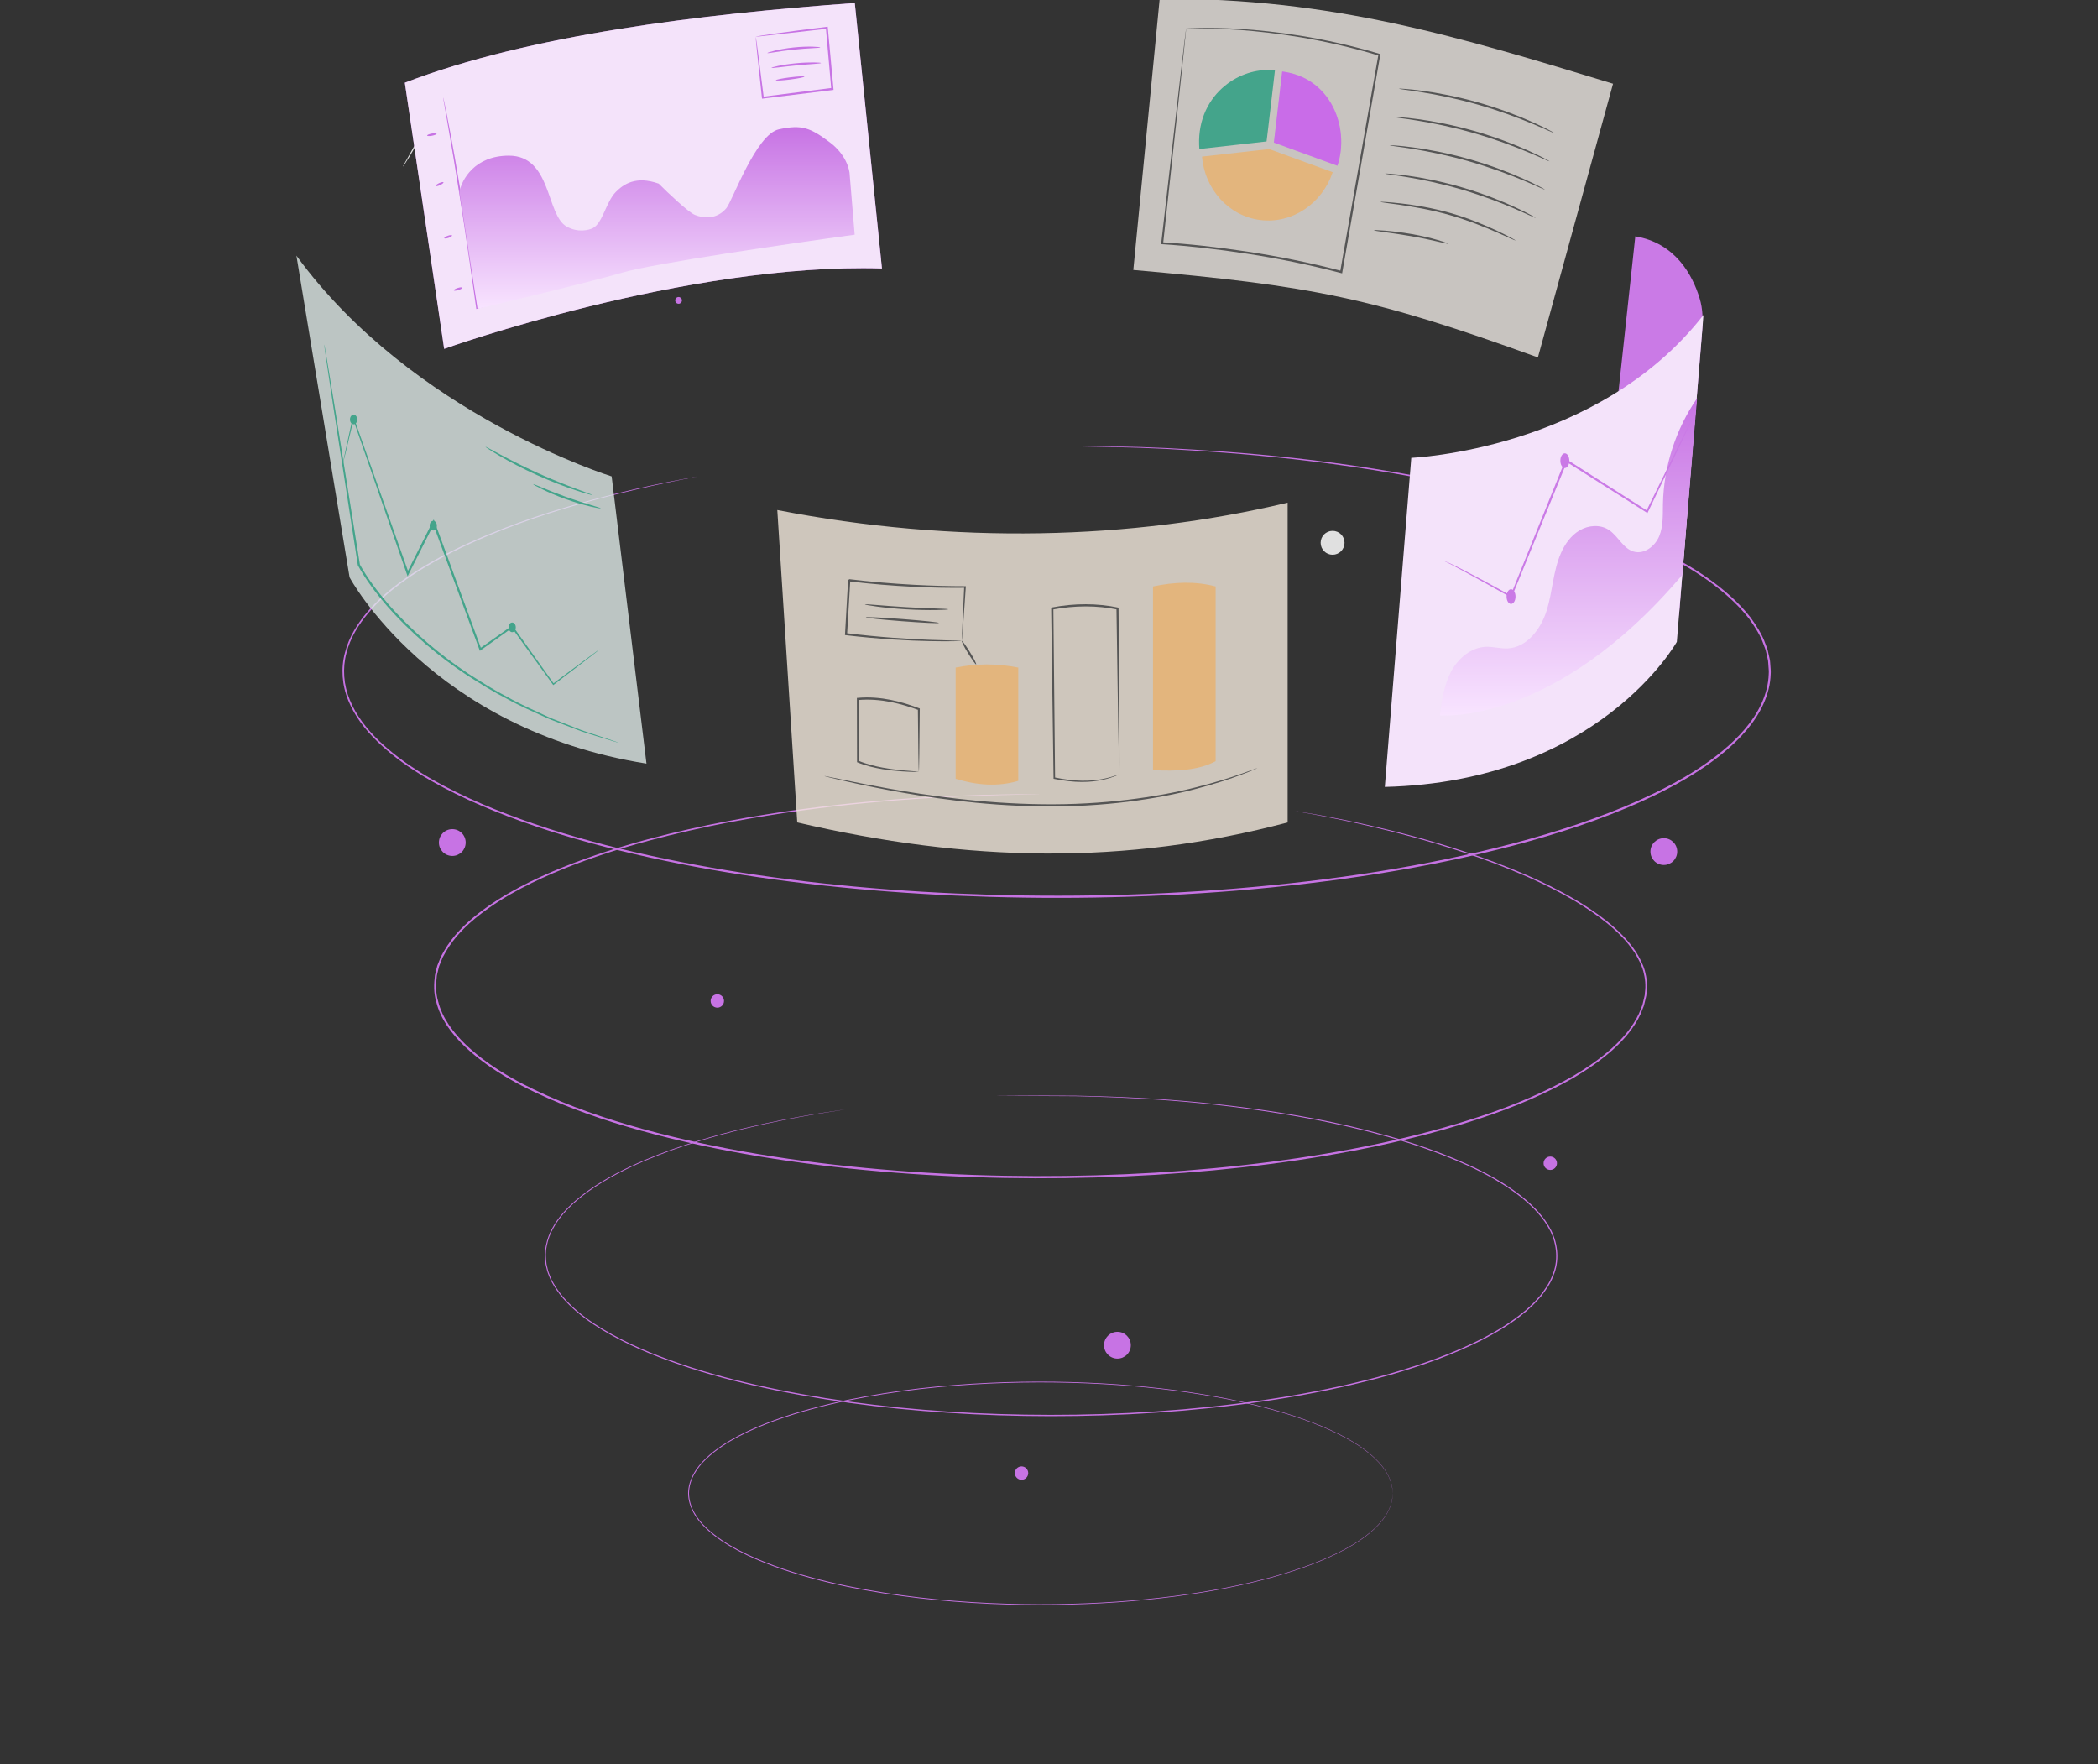
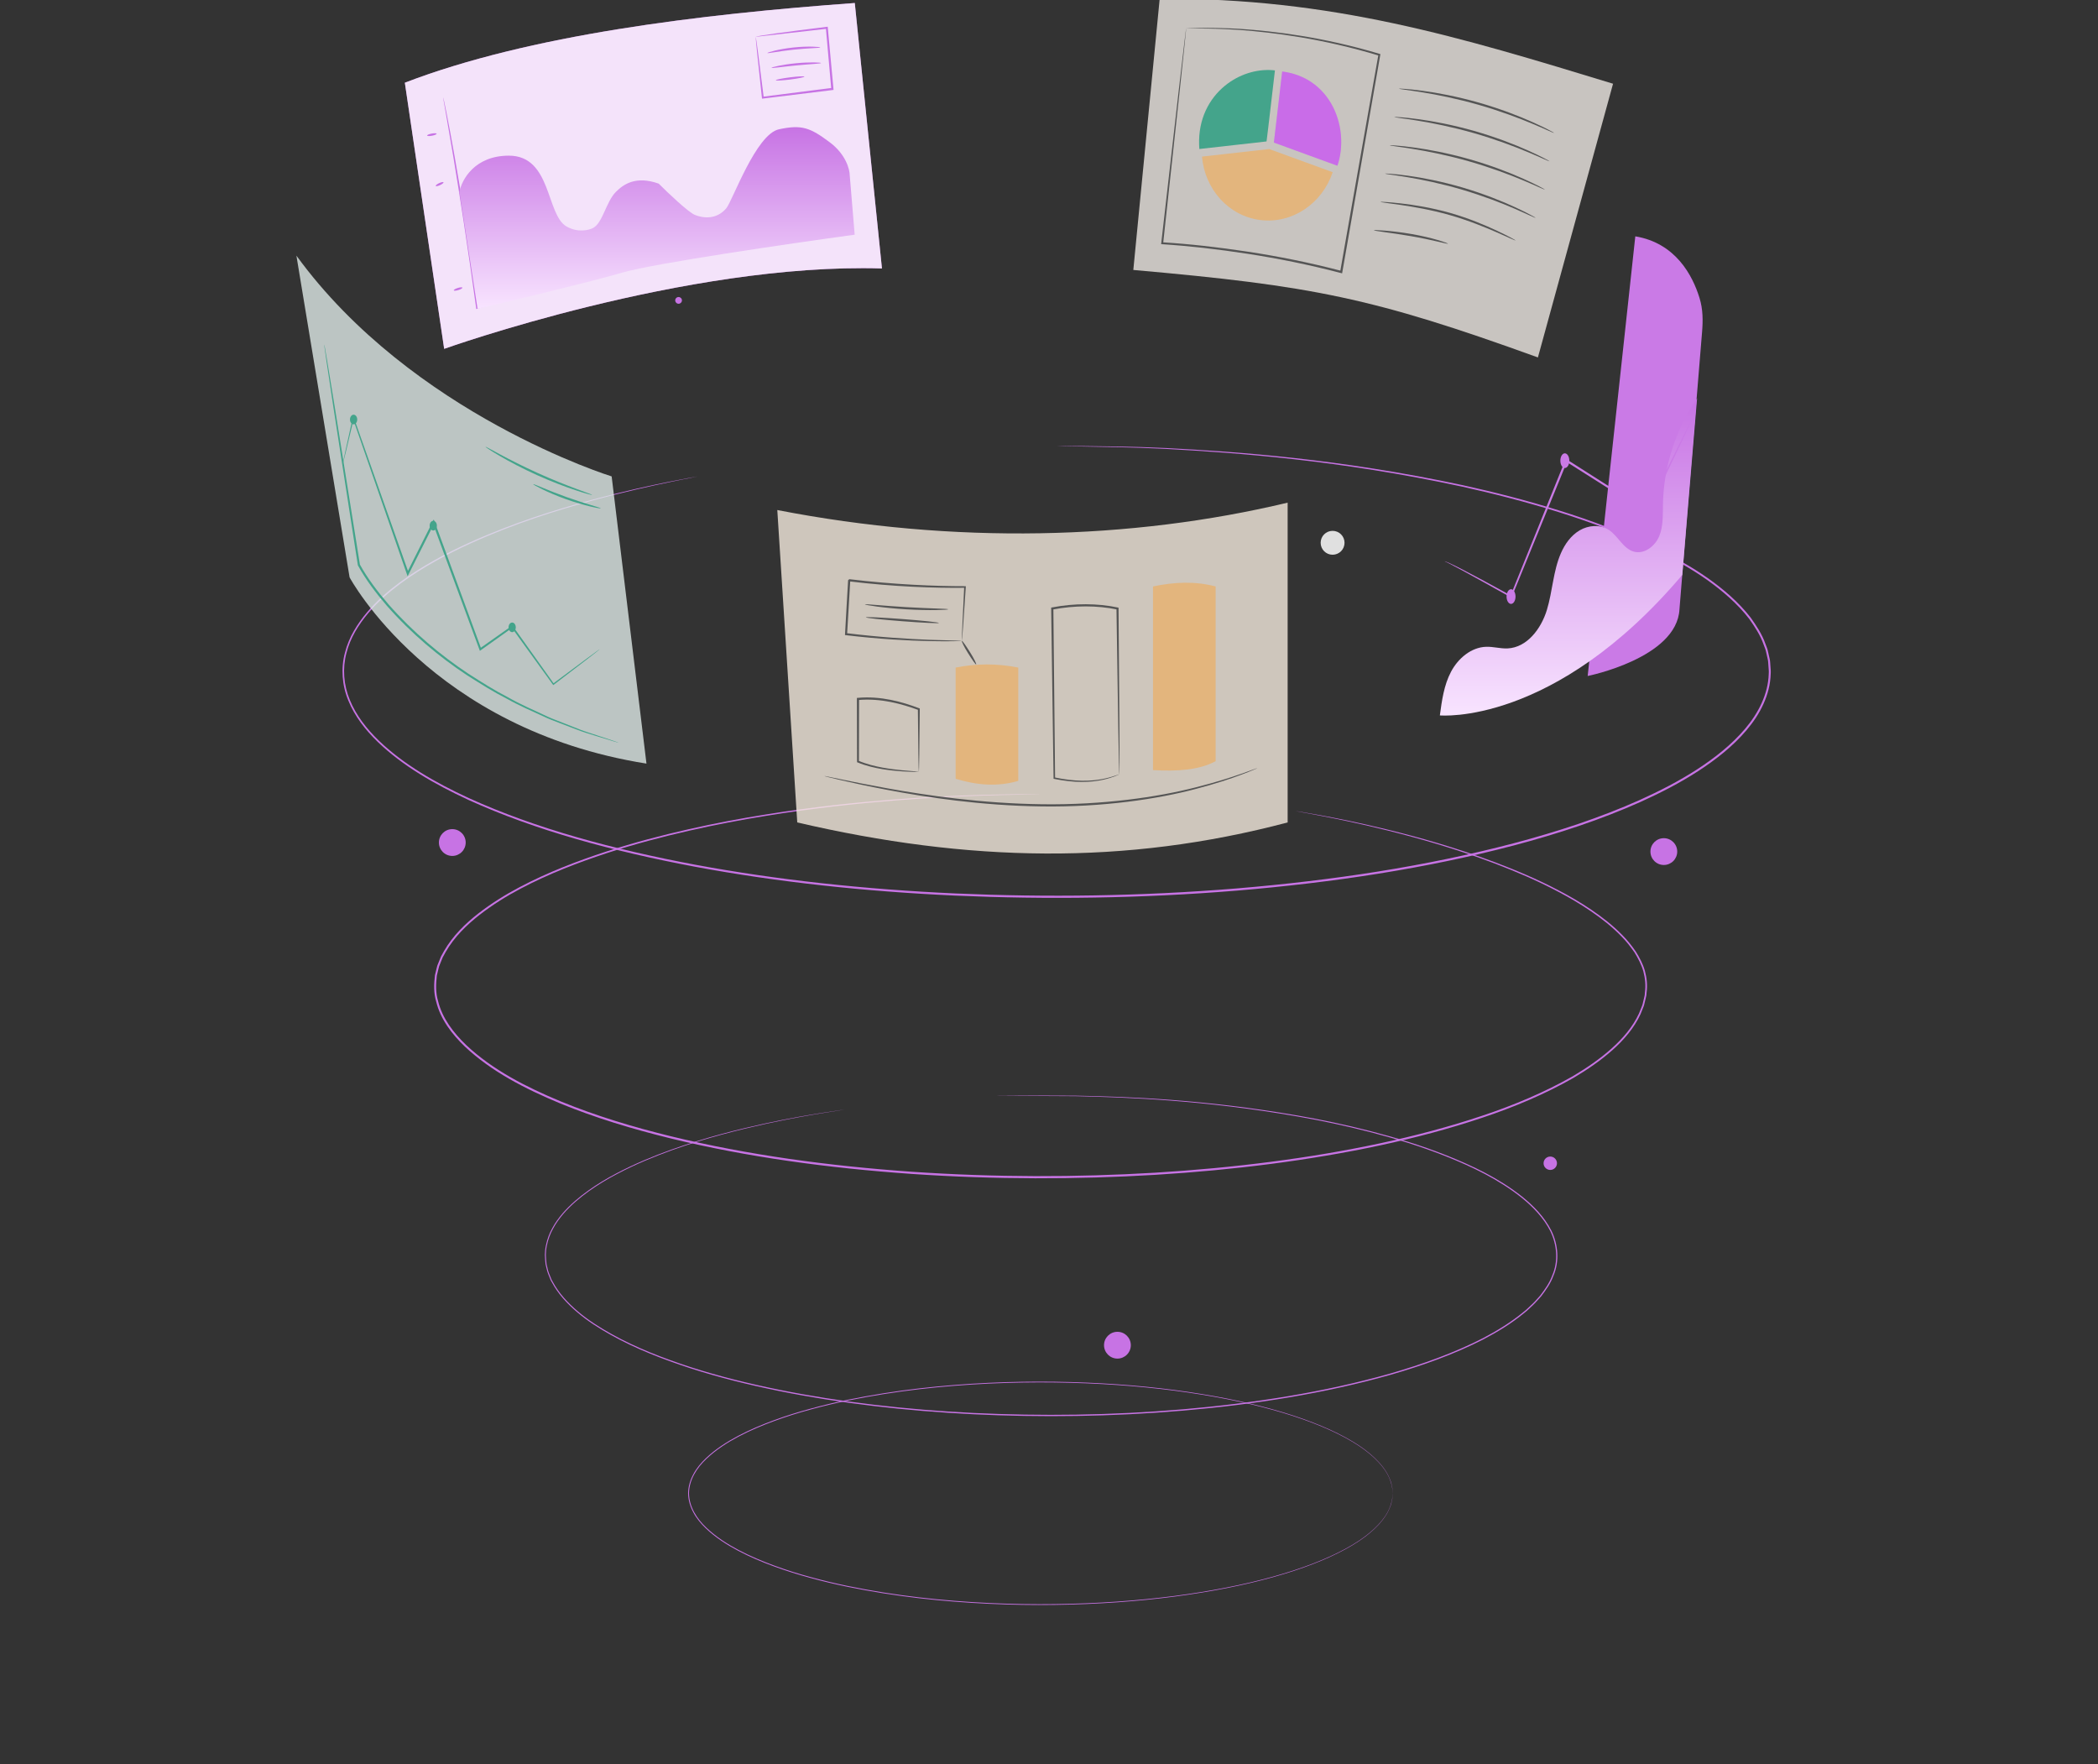
<svg xmlns="http://www.w3.org/2000/svg" width="333" height="280" viewBox="0 0 333 280" fill="none">
  <rect x="0" y="0" width="333" height="280" fill="#333333" stroke="none" />
  <g clip-path="url(#clip0_1270_6977)">
    <path d="M213.408 86.153C213.408 87.2 212.56 88.049 211.513 88.049C210.466 88.049 209.617 87.2 209.617 86.153C209.617 85.106 210.466 84.258 211.513 84.258C212.56 84.258 213.408 85.106 213.408 86.153Z" fill="#E0E0E0" />
-     <path d="M63.947 26.451C63.934 26.443 64.018 26.277 64.18 25.984C64.367 25.653 64.6 25.239 64.877 24.749C65.464 23.705 66.268 22.26 67.096 20.633C67.929 19.008 68.63 17.511 69.131 16.423C69.367 15.911 69.565 15.48 69.724 15.135C69.866 14.831 69.951 14.666 69.965 14.672C69.979 14.678 69.921 14.854 69.803 15.168C69.686 15.483 69.507 15.933 69.273 16.486C68.809 17.591 68.127 19.104 67.293 20.733C66.461 22.365 65.633 23.802 65.012 24.827C64.699 25.339 64.441 25.75 64.254 26.029C64.068 26.308 63.96 26.459 63.947 26.451Z" fill="#E0E0E0" />
    <path d="M73.622 40.89C73.609 40.883 73.71 40.67 73.903 40.291C74.116 39.879 74.395 39.341 74.73 38.693C75.427 37.343 76.381 35.474 77.377 33.382C78.376 31.291 79.231 29.374 79.839 27.982C80.132 27.314 80.376 26.759 80.562 26.334C80.734 25.945 80.836 25.733 80.85 25.739C80.864 25.745 80.789 25.967 80.641 26.366C80.493 26.765 80.27 27.338 79.983 28.042C79.41 29.451 78.576 31.381 77.575 33.476C76.578 35.572 75.6 37.433 74.867 38.766C74.499 39.431 74.196 39.966 73.978 40.332C73.762 40.699 73.636 40.898 73.622 40.89Z" fill="#E0E0E0" />
    <path d="M135.673 0.477C110.98 2.27 84.024 5.539 64.258 13.128L70.5 55.369C70.5 55.369 108.813 41.659 139.985 42.61L135.673 0.477Z" fill="#C773E4" />
    <g opacity="0.8">
      <path d="M135.673 0.477C110.98 2.27 84.024 5.539 64.258 13.128L70.5 55.369C70.5 55.369 108.813 41.659 139.985 42.61L135.673 0.477Z" fill="white" />
    </g>
    <path d="M133.888 37.039C133.888 37.045 133.808 37.06 133.651 37.084C133.476 37.108 133.244 37.14 132.951 37.18C132.314 37.26 131.41 37.373 130.255 37.517C129.085 37.656 127.652 37.827 125.995 38.071C124.337 38.309 122.445 38.545 120.365 38.891C112.034 40.179 100.568 42.305 88.112 45.526C83.783 46.643 79.609 47.796 75.791 48.993L75.601 49.053L75.574 48.857C74.24 39.171 72.947 30.82 71.956 24.898C71.45 21.954 71.046 19.603 70.764 17.966C70.625 17.173 70.517 16.554 70.439 16.113C70.407 15.915 70.382 15.757 70.362 15.633C70.346 15.525 70.341 15.469 70.345 15.469C70.35 15.468 70.365 15.521 70.391 15.628C70.418 15.75 70.453 15.906 70.497 16.102C70.587 16.541 70.713 17.156 70.876 17.945C71.197 19.555 71.641 21.905 72.164 24.863C73.213 30.777 74.549 39.124 75.904 48.811L75.688 48.675C79.518 47.465 83.69 46.308 88.026 45.189C100.496 41.964 111.982 39.874 120.329 38.647C122.413 38.317 124.309 38.097 125.97 37.877C127.631 37.651 129.067 37.499 130.241 37.382C131.398 37.265 132.305 37.174 132.944 37.109C133.239 37.083 133.472 37.062 133.648 37.047C133.805 37.036 133.887 37.033 133.888 37.039Z" fill="#C773E4" />
    <path d="M69.298 21.228C69.316 21.322 68.994 21.462 68.58 21.541C68.166 21.62 67.816 21.608 67.798 21.514C67.78 21.42 68.101 21.279 68.516 21.201C68.93 21.122 69.28 21.134 69.298 21.228Z" fill="#C773E4" />
    <path d="M70.389 28.939C70.429 29.025 70.187 29.224 69.848 29.382C69.509 29.54 69.201 29.597 69.161 29.51C69.12 29.424 69.362 29.225 69.701 29.067C70.04 28.91 70.348 28.852 70.389 28.939Z" fill="#C773E4" />
-     <path d="M71.75 37.372C71.782 37.462 71.532 37.632 71.194 37.75C70.855 37.869 70.554 37.891 70.522 37.801C70.491 37.71 70.74 37.541 71.079 37.422C71.418 37.304 71.719 37.281 71.75 37.372Z" fill="#C773E4" />
    <path d="M73.389 45.658C73.418 45.75 73.136 45.92 72.759 46.038C72.382 46.157 72.054 46.178 72.025 46.087C71.997 45.995 72.278 45.825 72.656 45.707C73.032 45.589 73.361 45.566 73.389 45.658Z" fill="#C773E4" />
    <path d="M119.95 5.845C119.931 5.834 120.234 5.744 120.757 5.664C121.287 5.572 122.065 5.456 123.054 5.317C125.033 5.038 127.854 4.673 131.219 4.258L131.376 4.238L131.391 4.397C131.653 7.233 131.955 10.498 132.275 13.96L132.288 14.104L132.304 14.272L132.137 14.292C128.071 14.79 124.284 15.254 121.098 15.644L120.95 15.662L120.934 15.516C120.625 12.621 120.367 10.204 120.18 8.463C120.103 7.654 120.039 7.004 119.992 6.516C119.952 6.07 119.937 5.838 119.95 5.845C119.963 5.853 120.005 6.1 120.071 6.556C120.138 7.049 120.228 7.705 120.339 8.52C120.557 10.238 120.86 12.624 121.224 15.482L121.061 15.354C124.246 14.948 128.03 14.465 132.093 13.948L131.942 14.136L131.929 13.992C131.623 10.528 131.335 7.261 131.084 4.425L131.255 4.564C124.912 5.283 121.199 5.704 119.95 5.845Z" fill="#C773E4" />
    <path d="M130.206 7.529C130.203 7.631 128.305 7.631 125.988 7.88C123.668 8.121 121.813 8.517 121.789 8.417C121.765 8.332 123.603 7.779 125.952 7.535C128.297 7.283 130.212 7.44 130.206 7.529Z" fill="#C773E4" />
    <path d="M130.323 10.004C130.323 10.105 128.555 10.172 126.387 10.384C124.218 10.591 122.469 10.863 122.449 10.765C122.431 10.675 124.164 10.248 126.353 10.039C128.541 9.825 130.325 9.913 130.323 10.004Z" fill="#C773E4" />
    <path d="M127.678 12.161C127.69 12.256 126.684 12.462 125.431 12.62C124.178 12.779 123.153 12.831 123.141 12.736C123.129 12.64 124.134 12.435 125.388 12.276C126.64 12.118 127.666 12.066 127.678 12.161Z" fill="#C773E4" />
    <g opacity="0.8">
      <path d="M256.028 13.29C231.851 5.922 211.455 -0.37 184.069 -0.196L179.883 42.848C208.328 45.365 217.834 47.227 244.101 56.733L256.028 13.29Z" fill="#EEE8E3" />
    </g>
    <path d="M201.294 20.305L202.361 11.173C199.826 10.877 197.114 11.622 194.905 13.235C192.304 15.136 190.405 18.241 190.323 22.265C190.315 22.705 190.325 23.154 190.36 23.616C190.361 23.627 190.361 23.638 190.362 23.649H190.364L201.03 22.45L201.294 20.305Z" fill="#44A48B" />
    <path d="M212.319 18.808C211.266 15.42 208.729 12.498 204.721 11.566C204.614 11.541 204.506 11.518 204.396 11.495C204.327 11.481 204.26 11.465 204.19 11.452C203.986 11.415 203.779 11.383 203.568 11.356C203.559 11.355 203.549 11.353 203.54 11.352H203.539C203.53 11.35 203.521 11.349 203.513 11.348V11.349L202.446 20.481L202.195 22.627L212.265 26.302L212.277 26.307C212.53 25.555 212.704 24.77 212.799 23.969C213 22.259 212.839 20.478 212.319 18.808Z" fill="#C773E4" />
    <g opacity="0.3">
      <path d="M212.319 18.808C211.266 15.42 208.729 12.498 204.721 11.566C204.614 11.541 204.506 11.518 204.396 11.495C204.327 11.481 204.26 11.465 204.19 11.452C203.986 11.415 203.779 11.383 203.568 11.356C203.559 11.355 203.549 11.353 203.54 11.352H203.539C203.53 11.35 203.521 11.349 203.513 11.348V11.349L202.446 20.481L202.195 22.627L212.265 26.302L212.277 26.307C212.53 25.555 212.704 24.77 212.799 23.969C213 22.259 212.839 20.478 212.319 18.808Z" fill="#CD5BF3" />
    </g>
    <path d="M201.448 23.656L190.781 24.855C191.225 30.02 194.996 34.304 200.061 34.927C205.15 35.553 209.869 32.277 211.53 27.333L201.461 23.658" fill="#E3B57D" />
    <path d="M246.685 21.111C246.674 21.133 246.339 20.996 245.743 20.73C245.149 20.461 244.284 20.084 243.209 19.635C241.061 18.734 238.045 17.598 234.628 16.62C231.209 15.648 228.048 15.021 225.747 14.653C224.597 14.468 223.663 14.331 223.017 14.247C222.371 14.158 222.014 14.098 222.016 14.074C222.018 14.05 222.379 14.065 223.031 14.113C223.683 14.157 224.624 14.256 225.783 14.411C228.101 14.718 231.286 15.309 234.723 16.287C238.157 17.269 241.175 18.447 243.306 19.41C244.372 19.889 245.224 20.301 245.801 20.608C246.381 20.912 246.696 21.09 246.685 21.111Z" fill="#555555" />
    <path d="M245.951 25.607C245.94 25.629 245.605 25.492 245.009 25.226C244.415 24.957 243.55 24.58 242.475 24.131C240.326 23.23 237.311 22.094 233.894 21.116C230.475 20.143 227.314 19.517 225.013 19.149C223.863 18.964 222.929 18.828 222.282 18.743C221.636 18.654 221.279 18.594 221.281 18.57C221.283 18.546 221.645 18.561 222.296 18.609C222.948 18.653 223.889 18.752 225.048 18.907C227.366 19.214 230.551 19.806 233.989 20.783C237.422 21.765 240.441 22.943 242.571 23.906C243.638 24.386 244.489 24.798 245.067 25.105C245.646 25.408 245.961 25.586 245.951 25.607Z" fill="#555555" />
    <path d="M245.22 30.1C245.209 30.121 244.874 29.984 244.278 29.719C243.684 29.45 242.819 29.073 241.744 28.623C239.596 27.722 236.58 26.586 233.163 25.609C229.744 24.636 226.583 24.01 224.282 23.641C223.132 23.456 222.198 23.32 221.552 23.235C220.906 23.146 220.549 23.086 220.551 23.062C220.553 23.038 220.914 23.053 221.566 23.101C222.218 23.145 223.159 23.244 224.318 23.399C226.636 23.706 229.822 24.297 233.259 25.275C236.693 26.257 239.711 27.436 241.841 28.398C242.908 28.878 243.76 29.29 244.337 29.597C244.916 29.9 245.231 30.078 245.22 30.1Z" fill="#555555" />
    <path d="M243.757 34.592C243.746 34.613 243.421 34.477 242.845 34.212C242.27 33.944 241.432 33.568 240.391 33.119C238.31 32.22 235.389 31.085 232.073 30.106C228.755 29.132 225.684 28.504 223.448 28.135C222.33 27.949 221.422 27.812 220.793 27.727C220.165 27.638 219.818 27.577 219.82 27.554C219.822 27.53 220.174 27.546 220.808 27.593C221.443 27.637 222.358 27.737 223.485 27.892C225.738 28.2 228.835 28.794 232.171 29.773C235.505 30.757 238.429 31.935 240.491 32.895C241.523 33.374 242.346 33.785 242.905 34.091C243.464 34.393 243.768 34.57 243.757 34.592Z" fill="#555555" />
    <path d="M240.572 38.174C240.561 38.195 240.268 38.077 239.748 37.846C239.165 37.587 238.427 37.259 237.547 36.868C235.683 36.059 233.083 34.989 230.107 34.137C227.127 33.291 224.355 32.826 222.345 32.531C221.39 32.399 220.59 32.288 219.958 32.2C219.394 32.122 219.083 32.068 219.086 32.044C219.088 32.02 219.404 32.03 219.972 32.066C220.542 32.099 221.363 32.176 222.377 32.288C224.401 32.522 227.199 32.95 230.202 33.804C233.202 34.663 235.806 35.776 237.649 36.645C238.569 37.084 239.307 37.453 239.808 37.725C240.31 37.993 240.583 38.152 240.572 38.174Z" fill="#555555" />
    <path d="M229.83 38.681C229.816 38.73 229.163 38.569 228.11 38.325C227.056 38.08 225.596 37.765 223.971 37.486C222.345 37.203 220.864 37.002 219.791 36.849C218.718 36.699 218.054 36.598 218.059 36.549C218.063 36.503 218.735 36.518 219.818 36.605C220.9 36.696 222.394 36.859 224.03 37.144C225.666 37.425 227.129 37.78 228.172 38.088C229.215 38.394 229.843 38.639 229.83 38.681Z" fill="#555555" />
    <path d="M188.266 4.524C188.266 4.524 188.449 4.509 188.822 4.495C189.213 4.483 189.769 4.464 190.486 4.441C191.956 4.405 194.081 4.428 196.8 4.582C202.218 4.945 209.996 5.862 218.979 8.551L219.101 8.588L219.079 8.718C217.413 18.257 215.432 29.599 213.312 41.737C213.226 42.228 213.14 42.718 213.056 43.2L213.023 43.386L212.84 43.338C207.784 42.01 202.803 41.019 198.032 40.283C193.261 39.551 188.698 39.031 184.459 38.763L184.297 38.753L184.315 38.593C185.48 28.412 186.457 19.882 187.145 13.882C187.493 10.913 187.768 8.571 187.958 6.955C188.054 6.171 188.128 5.563 188.18 5.137C188.206 4.942 188.225 4.791 188.24 4.674C188.255 4.571 188.264 4.52 188.266 4.524C188.269 4.527 188.266 4.584 188.257 4.692C188.246 4.813 188.232 4.97 188.213 5.172C188.169 5.606 188.106 6.224 188.026 7.021C187.854 8.647 187.606 11.003 187.291 13.988C186.642 19.971 185.719 28.476 184.619 38.627L184.475 38.457C188.733 38.715 193.299 39.224 198.082 39.951C202.864 40.682 207.857 41.671 212.929 43.002L212.714 43.14C212.798 42.658 212.884 42.168 212.97 41.677C215.108 29.543 217.106 18.204 218.786 8.666L218.886 8.832C209.955 6.127 202.188 5.166 196.788 4.754C194.083 4.574 191.939 4.526 190.502 4.529C189.789 4.53 189.237 4.532 188.848 4.532C188.471 4.532 188.266 4.524 188.266 4.524Z" fill="#555555" />
    <path d="M165.172 126.077C165.172 126.077 164.836 126.092 164.181 126.102C163.52 126.112 162.547 126.125 161.273 126.143C158.717 126.184 154.948 126.281 150.099 126.519C145.251 126.772 139.324 127.199 132.472 127.981C129.05 128.392 125.392 128.862 121.535 129.502C117.675 130.119 113.613 130.888 109.384 131.851C105.154 132.812 100.752 133.963 96.252 135.431C91.76 136.912 87.141 138.67 82.634 141.049C80.382 142.236 78.179 143.613 76.103 145.221C74.046 146.836 72.102 148.734 70.757 151.07C70.594 151.364 70.42 151.653 70.267 151.953L69.89 152.892L69.701 153.362C69.649 153.523 69.619 153.69 69.576 153.854L69.338 154.843C69.183 156.183 69.132 157.58 69.538 158.907C70.19 161.607 71.972 163.933 74.014 165.891C78.187 169.811 83.509 172.538 89.027 174.826C94.578 177.105 100.462 178.878 106.52 180.36C118.649 183.315 131.505 185.055 144.706 185.983C157.919 186.885 170.877 186.878 183.341 186.134C195.803 185.376 207.786 183.867 219.009 181.48C224.616 180.275 230.031 178.843 235.182 177.118C240.335 175.407 245.212 173.341 249.638 170.82C251.826 169.522 253.898 168.106 255.732 166.479C257.557 164.856 259.159 162.996 260.145 160.861L260.473 160.048C260.58 159.777 260.705 159.512 260.755 159.225L260.958 158.383C260.988 158.243 261.032 158.105 261.052 157.963L261.087 157.534C261.246 156.394 261.129 155.255 260.837 154.175C260.535 153.092 260.003 152.104 259.429 151.168C258.801 150.264 258.129 149.4 257.366 148.635C255.865 147.082 254.19 145.777 252.491 144.617C250.789 143.458 249.054 142.441 247.324 141.537C243.875 139.703 240.465 138.286 237.25 137.053C230.799 134.619 225.066 133.027 220.361 131.846C215.652 130.668 211.954 129.928 209.444 129.447C208.191 129.197 207.23 129.037 206.586 128.914C205.942 128.794 205.613 128.724 205.613 128.724C205.613 128.724 206.941 128.92 209.456 129.378C211.971 129.836 215.674 130.556 220.392 131.714C225.106 132.876 230.85 134.451 237.317 136.87C240.542 138.098 243.962 139.51 247.426 141.341C249.164 142.244 250.908 143.261 252.622 144.424C254.332 145.588 256.021 146.898 257.542 148.465C258.314 149.237 258.998 150.111 259.638 151.03C260.225 151.982 260.771 152.99 261.082 154.104C261.386 155.213 261.508 156.395 261.347 157.562L261.311 158.002C261.292 158.148 261.247 158.289 261.216 158.434L261.008 159.298C260.957 159.592 260.831 159.863 260.721 160.14L260.388 160.972C259.382 163.155 257.758 165.042 255.918 166.684C254.067 168.33 251.981 169.759 249.782 171.067C245.335 173.607 240.444 175.685 235.279 177.406C230.116 179.14 224.691 180.579 219.076 181.791C207.836 184.191 195.838 185.709 183.362 186.472C170.883 187.221 157.912 187.231 144.682 186.327C131.465 185.398 118.592 183.654 106.44 180.688C100.369 179.201 94.472 177.421 88.902 175.131C83.364 172.83 78.017 170.092 73.793 166.121C71.727 164.136 69.908 161.767 69.236 158.983C68.821 157.617 68.87 156.172 69.035 154.792L69.28 153.773C69.324 153.604 69.355 153.432 69.409 153.267L69.603 152.784L69.992 151.821C70.149 151.514 70.327 151.219 70.494 150.918C71.872 148.532 73.844 146.615 75.922 144.987C78.018 143.367 80.236 141.984 82.501 140.795C87.031 138.41 91.665 136.654 96.17 135.177C100.683 133.711 105.094 132.567 109.331 131.611C113.569 130.654 117.637 129.893 121.502 129.284C125.364 128.651 129.026 128.19 132.452 127.787C139.311 127.023 145.243 126.615 150.094 126.383C154.947 126.166 158.718 126.09 161.274 126.072C162.549 126.07 163.522 126.068 164.183 126.066C164.836 126.068 165.172 126.077 165.172 126.077Z" fill="#C773E4" />
    <path d="M110.745 75.615C110.745 75.615 110.366 75.7 109.624 75.847C108.883 75.998 107.777 76.203 106.334 76.513C103.445 77.114 99.19 78.04 93.784 79.517C88.393 81.02 81.806 83.019 74.559 86.313C72.753 87.143 70.905 88.052 69.059 89.101C67.212 90.144 65.344 91.295 63.539 92.642C61.74 93.99 59.97 95.509 58.442 97.326C56.929 99.137 55.586 101.241 54.988 103.661C54.345 106.058 54.528 108.721 55.535 111.119C56.52 113.534 58.192 115.683 60.146 117.568C64.087 121.348 69.091 124.213 74.416 126.677C85.142 131.551 97.393 134.82 110.394 137.259C123.417 139.672 137.273 141.165 151.67 141.812C166.068 142.445 181.021 142.264 196.255 141.017C211.486 139.749 226.302 137.512 240.244 133.85C247.206 132.005 253.955 129.798 260.28 126.971C263.434 125.546 266.49 123.978 269.331 122.14C272.165 120.303 274.823 118.218 276.957 115.706C279.081 113.224 280.647 110.176 280.738 106.965C280.774 106.567 280.723 106.171 280.697 105.775C280.651 105.382 280.677 104.978 280.571 104.595L280.311 103.439C280.245 103.048 280.053 102.694 279.931 102.321C279.415 100.829 278.541 99.506 277.646 98.238C275.734 95.769 273.361 93.75 270.89 91.996C268.406 90.249 265.781 88.799 263.157 87.476C257.879 84.874 252.533 82.886 247.317 81.259C242.1 79.626 237.01 78.333 232.121 77.249C212.519 73.021 196.268 71.872 185.096 71.251C179.498 70.961 175.146 70.948 172.196 70.874C170.724 70.842 169.601 70.817 168.84 70.8C168.084 70.782 167.696 70.764 167.696 70.764C167.696 70.764 168.084 70.758 168.84 70.765C169.601 70.774 170.725 70.787 172.196 70.804C175.147 70.856 179.501 70.846 185.102 71.116C196.281 71.695 212.543 72.807 232.173 77.01C237.07 78.086 242.168 79.374 247.397 81.003C252.625 82.626 257.984 84.612 263.284 87.218C265.919 88.543 268.558 89.996 271.06 91.753C273.549 93.517 275.946 95.549 277.888 98.052C278.799 99.34 279.689 100.686 280.22 102.212C280.345 102.594 280.539 102.956 280.609 103.356L280.876 104.543C280.984 104.936 280.959 105.35 281.007 105.754C281.034 106.161 281.086 106.567 281.049 106.976C281.003 108.615 280.579 110.238 279.894 111.741C279.219 113.253 278.276 114.64 277.2 115.912C275.038 118.46 272.358 120.563 269.507 122.413C266.649 124.265 263.58 125.841 260.415 127.273C254.068 130.113 247.305 132.327 240.331 134.178C226.363 137.852 211.53 140.092 196.283 141.363C181.032 142.611 166.067 142.79 151.655 142.152C137.244 141.499 123.374 139.998 110.336 137.574C97.319 135.121 85.052 131.839 74.296 126.938C68.957 124.459 63.934 121.58 59.96 117.759C57.99 115.855 56.298 113.677 55.298 111.216C54.275 108.772 54.091 106.044 54.751 103.6C55.366 101.132 56.733 99.001 58.265 97.175C59.812 95.343 61.596 93.818 63.408 92.465C65.226 91.114 67.102 89.963 68.959 88.92C70.813 87.871 72.667 86.963 74.48 86.136C81.75 82.852 88.348 80.871 93.75 79.386C99.165 77.929 103.427 77.023 106.32 76.444C109.214 75.865 110.745 75.615 110.745 75.615Z" fill="#C773E4" />
    <path d="M134.088 176.115C133.86 176.151 132.879 176.306 130.766 176.639C128.59 176.989 125.383 177.54 121.292 178.435C117.21 179.35 112.22 180.566 106.62 182.571C103.828 183.587 100.873 184.784 97.896 186.362C96.404 187.143 94.916 188.038 93.468 189.068C92.025 190.101 90.619 191.281 89.398 192.692C88.802 193.407 88.233 194.164 87.791 195.008C87.32 195.836 86.993 196.753 86.799 197.702C86.761 197.941 86.704 198.179 86.681 198.422L86.639 199.154C86.643 199.643 86.701 200.136 86.746 200.628C86.876 201.106 86.947 201.605 87.128 202.072L87.409 202.772L87.551 203.123L87.738 203.454C88.693 205.249 90.127 206.8 91.739 208.164C93.352 209.539 95.189 210.695 97.105 211.765C100.947 213.905 105.211 215.556 109.663 217.007C114.123 218.445 118.815 219.6 123.662 220.586C133.364 222.54 143.712 223.738 154.467 224.268C165.223 224.784 176.398 224.659 187.778 223.688C199.154 222.704 210.221 220.962 220.589 218.034C225.759 216.543 230.763 214.761 235.372 212.401C237.662 211.202 239.854 209.856 241.803 208.247C242.312 207.87 242.738 207.403 243.207 206.986C243.666 206.559 244.054 206.066 244.48 205.612C245.23 204.625 245.955 203.602 246.374 202.446C247.363 200.176 247.117 197.562 246.08 195.423C244.991 193.283 243.304 191.544 241.493 190.083C237.825 187.165 233.658 185.202 229.588 183.568C225.502 181.938 221.425 180.709 217.471 179.687C213.516 178.665 209.674 177.862 205.989 177.215C191.23 174.636 179.071 174.166 170.711 173.987C162.412 173.942 158.179 173.919 157.705 173.916C157.705 173.916 162.336 173.857 170.712 173.907C179.076 174.061 191.24 174.508 206.014 177.07C209.704 177.714 213.55 178.513 217.511 179.532C221.471 180.551 225.555 181.778 229.652 183.408C233.732 185.044 237.913 187.006 241.608 189.941C243.433 191.411 245.14 193.164 246.248 195.341C247.308 197.517 247.561 200.202 246.552 202.517C246.125 203.698 245.39 204.735 244.629 205.736C244.2 206.196 243.806 206.694 243.343 207.126C242.871 207.547 242.44 208.019 241.928 208.399C239.965 210.022 237.762 211.375 235.464 212.579C230.838 214.948 225.824 216.737 220.645 218.231C210.26 221.166 199.183 222.911 187.796 223.897C176.406 224.868 165.222 224.992 154.458 224.473C143.694 223.94 133.337 222.737 123.625 220.775C118.773 219.786 114.075 218.626 109.607 217.183C105.148 215.727 100.877 214.069 97.022 211.917C95.1 210.842 93.256 209.68 91.633 208.293C90.011 206.918 88.564 205.353 87.597 203.53L87.407 203.195L87.264 202.838L86.978 202.126C86.795 201.651 86.722 201.142 86.591 200.656C86.546 200.154 86.488 199.652 86.484 199.153L86.529 198.407C86.553 198.16 86.61 197.917 86.649 197.674C86.847 196.707 87.182 195.776 87.66 194.938C88.109 194.083 88.685 193.318 89.288 192.598C90.52 191.176 91.936 189.992 93.388 188.956C94.844 187.923 96.338 187.027 97.835 186.246C100.823 184.668 103.784 183.475 106.582 182.463C112.193 180.466 117.189 179.26 121.276 178.356C125.371 177.473 128.582 176.935 130.761 176.599C132.939 176.261 134.088 176.115 134.088 176.115Z" fill="#C773E4" />
    <path d="M221.06 237.021C221.01 237.035 221.146 236.119 220.507 234.595C219.888 233.068 218.236 231.169 215.632 229.452C210.397 226.007 201.65 223.114 190.638 221.346C185.126 220.45 179.03 219.833 172.468 219.566C165.908 219.298 158.878 219.367 151.518 219.952C147.838 220.243 144.076 220.668 140.259 221.275C136.445 221.886 132.567 222.647 128.695 223.714C126.756 224.236 124.82 224.84 122.905 225.544C120.99 226.246 119.088 227.043 117.254 228.007C115.426 228.974 113.651 230.107 112.132 231.552C110.62 232.965 109.388 234.878 109.358 237.014C109.383 239.152 110.613 241.067 112.125 242.481C113.644 243.928 115.419 245.062 117.247 246.03C119.082 246.995 120.984 247.791 122.9 248.495C124.816 249.199 126.752 249.803 128.691 250.326C132.563 251.393 136.442 252.154 140.258 252.766C144.075 253.373 147.838 253.798 151.518 254.089C158.88 254.674 165.91 254.743 172.471 254.474C179.032 254.208 185.129 253.591 190.641 252.695C201.654 250.926 210.4 248.033 215.634 244.588C218.237 242.871 219.89 240.973 220.509 239.446C221.146 237.923 221.01 237.007 221.06 237.021C221.053 237.121 221.042 237.291 221.016 237.657C221.016 237.87 220.954 238.125 220.878 238.429C220.826 238.739 220.692 239.077 220.533 239.458C219.92 240.995 218.268 242.906 215.662 244.634C210.426 248.1 201.675 251.01 190.656 252.792C185.141 253.696 179.04 254.318 172.475 254.591C165.91 254.864 158.875 254.8 151.507 254.218C147.823 253.928 144.057 253.504 140.236 252.898C136.417 252.288 132.533 251.526 128.654 250.459C126.712 249.936 124.773 249.331 122.852 248.625C120.931 247.921 119.024 247.122 117.182 246.154C115.347 245.183 113.562 244.043 112.028 242.583C111.271 241.849 110.563 241.037 110.065 240.089C109.553 239.155 109.225 238.101 109.219 237.016C109.226 235.932 109.558 234.878 110.07 233.946C110.571 232.999 111.277 232.186 112.035 231.455C113.569 229.995 115.354 228.857 117.189 227.887C119.03 226.919 120.938 226.12 122.858 225.417C124.778 224.711 126.717 224.107 128.659 223.584C132.537 222.516 136.42 221.756 140.238 221.145C144.059 220.539 147.825 220.115 151.508 219.825C158.874 219.244 165.909 219.179 172.473 219.453C179.038 219.724 185.139 220.346 190.654 221.25C201.672 223.032 210.425 225.942 215.662 229.408C218.267 231.135 219.92 233.047 220.533 234.584C220.692 234.965 220.826 235.303 220.878 235.613C220.954 235.917 221.016 236.172 221.016 236.385C221.042 236.751 221.053 236.92 221.06 237.021Z" fill="#C773E4" />
    <path d="M73.916 133.728C73.916 134.902 72.964 135.855 71.79 135.855C70.616 135.855 69.664 134.903 69.664 133.728C69.664 132.554 70.616 131.602 71.79 131.602C72.964 131.602 73.916 132.553 73.916 133.728Z" fill="#C773E4" />
    <path d="M264.087 137.291C265.261 137.291 266.213 136.339 266.213 135.165C266.213 133.991 265.261 133.039 264.087 133.039C262.913 133.039 261.961 133.991 261.961 135.165C261.961 136.339 262.913 137.291 264.087 137.291Z" fill="#C773E4" />
    <path d="M179.487 213.513C179.487 214.687 178.536 215.64 177.361 215.64C176.187 215.64 175.234 214.688 175.234 213.513C175.234 212.339 176.186 211.387 177.361 211.387C178.536 211.387 179.487 212.339 179.487 213.513Z" fill="#C773E4" />
-     <path d="M114.919 158.875C114.919 159.463 114.443 159.938 113.856 159.938C113.268 159.938 112.793 159.462 112.793 158.875C112.793 158.288 113.269 157.812 113.856 157.812C114.443 157.812 114.919 158.288 114.919 158.875Z" fill="#C773E4" />
    <path d="M247.126 184.633C247.126 185.221 246.65 185.696 246.063 185.696C245.476 185.696 245 185.22 245 184.633C245 184.047 245.476 183.57 246.063 183.57C246.65 183.57 247.126 184.046 247.126 184.633Z" fill="#C773E4" />
-     <path d="M163.204 233.809C163.204 234.396 162.728 234.872 162.141 234.872C161.554 234.872 161.078 234.396 161.078 233.809C161.078 233.222 161.554 232.746 162.141 232.746C162.728 232.746 163.204 233.222 163.204 233.809Z" fill="#C773E4" />
    <path d="M107.706 48.213C108.001 48.213 108.24 47.974 108.24 47.679C108.24 47.384 108.001 47.145 107.706 47.145C107.411 47.145 107.172 47.384 107.172 47.679C107.172 47.974 107.411 48.213 107.706 48.213Z" fill="#C773E4" />
    <g opacity="0.8">
      <path d="M204.378 130.539C178.556 137.376 153.668 136.857 126.542 130.539L123.375 80.954C151.405 86.411 179.544 85.72 204.378 79.781V130.539Z" fill="#F5EBDF" />
    </g>
    <path d="M199.56 121.923C199.562 121.928 199.508 121.956 199.399 122.004C199.271 122.059 199.111 122.127 198.912 122.211C198.479 122.382 197.852 122.663 197.018 122.96C195.365 123.589 192.934 124.402 189.872 125.203C183.762 126.834 175.038 128.133 165.374 127.998C155.706 127.873 147.03 126.544 140.825 125.371C137.719 124.782 135.22 124.237 133.499 123.836C132.637 123.641 131.971 123.473 131.52 123.362C131.311 123.308 131.142 123.264 131.008 123.229C130.893 123.197 130.835 123.178 130.836 123.172C130.837 123.166 130.898 123.174 131.016 123.194C131.152 123.22 131.323 123.253 131.536 123.293C132.017 123.393 132.683 123.53 133.529 123.704C135.258 124.063 137.763 124.572 140.871 125.13C147.08 126.239 155.742 127.526 165.379 127.651C175.012 127.786 183.705 126.53 189.813 124.965C192.873 124.197 195.309 123.422 196.973 122.833C197.812 122.556 198.446 122.296 198.887 122.146C199.091 122.075 199.255 122.017 199.387 121.971C199.499 121.934 199.558 121.918 199.56 121.923Z" fill="#555555" />
    <path d="M161.622 123.942C158.382 124.899 155.058 124.646 151.68 123.61V105.961C154.994 105.294 158.308 105.294 161.622 105.961V123.942Z" fill="#E3B57D" />
    <path d="M177.67 122.894C177.666 122.892 177.662 122.846 177.657 122.758C177.652 122.655 177.648 122.529 177.641 122.374C177.631 122.015 177.618 121.524 177.601 120.901C177.575 119.598 177.538 117.741 177.492 115.42C177.421 110.737 177.323 104.183 177.209 96.585L177.341 96.745C174.176 96.094 170.615 96.069 167.052 96.753L167.193 96.581C167.195 96.691 167.196 96.811 167.197 96.931C167.303 107.361 167.398 116.782 167.466 123.508L167.37 123.392C168.959 123.724 170.419 123.899 171.703 123.919C172.987 123.945 174.09 123.819 174.976 123.652C175.863 123.484 176.531 123.269 176.983 123.125C177.189 123.053 177.355 122.995 177.486 122.95C177.602 122.91 177.666 122.891 177.67 122.894C177.675 122.898 177.622 122.924 177.512 122.974C177.38 123.03 177.213 123.101 177.006 123.19C176.559 123.355 175.893 123.592 175.002 123.783C174.112 123.971 172.998 124.118 171.7 124.11C170.402 124.108 168.925 123.949 167.321 123.629L167.225 123.61L167.224 123.512C167.129 116.785 166.997 107.365 166.85 96.936C166.848 96.816 166.847 96.696 166.846 96.585L166.844 96.44L166.987 96.413C170.59 95.721 174.202 95.751 177.407 96.421L177.538 96.448L177.539 96.581C177.596 104.215 177.646 110.8 177.681 115.505C177.687 117.815 177.692 119.662 177.696 120.959C177.692 121.571 177.69 122.053 177.688 122.406C177.685 122.555 177.683 122.676 177.68 122.775C177.678 122.856 177.674 122.897 177.67 122.894Z" fill="#555555" />
    <path d="M192.951 120.816C190.289 122.257 186.785 122.448 183.008 122.232V93.083C186.392 92.364 189.72 92.229 192.951 93.083V120.816Z" fill="#E3B57D" />
    <path d="M145.839 122.498C145.828 122.487 145.817 122.227 145.805 121.752C145.795 121.238 145.783 120.558 145.766 119.714C145.747 117.94 145.72 115.484 145.689 112.556L145.786 112.696C143.124 111.72 139.791 110.792 136.214 111.107L136.197 111.108L136.354 110.936C136.345 114.574 136.337 117.98 136.33 120.878L136.238 120.74C137.584 121.31 138.906 121.613 140.076 121.836C141.252 122.047 142.289 122.169 143.145 122.254C143.969 122.324 144.633 122.38 145.135 122.423C145.572 122.459 145.827 122.49 145.839 122.498C145.851 122.507 145.616 122.518 145.131 122.515C144.669 122.506 143.992 122.487 143.131 122.428C142.27 122.369 141.225 122.271 140.035 122.077C138.85 121.873 137.508 121.586 136.124 121.016L136.032 120.979V120.879C136.026 117.981 136.017 114.574 136.008 110.937L136.008 110.775L136.166 110.763L136.184 110.762C139.846 110.441 143.22 111.405 145.893 112.416L145.992 112.453L145.99 112.556C145.959 115.525 145.933 118.013 145.913 119.812C145.897 120.642 145.884 121.311 145.874 121.816C145.861 122.273 145.85 122.51 145.839 122.498Z" fill="#555555" />
    <path d="M150.512 96.708C150.513 96.754 149.77 96.808 148.567 96.828C147.365 96.847 145.702 96.823 143.87 96.715C142.037 96.606 140.383 96.436 139.191 96.275C137.999 96.116 137.267 95.975 137.273 95.928C137.28 95.879 138.021 95.934 139.217 96.032C140.412 96.129 142.064 96.261 143.89 96.369C145.716 96.475 147.371 96.539 148.57 96.582C149.769 96.626 150.512 96.658 150.512 96.708Z" fill="#555555" />
    <path d="M149.031 98.875C149.029 98.923 148.377 98.917 147.325 98.867C146.272 98.818 144.819 98.726 143.215 98.604C141.611 98.48 140.161 98.35 139.113 98.238C138.066 98.126 137.42 98.034 137.426 97.986C137.431 97.938 138.084 97.944 139.137 97.993C140.19 98.043 141.641 98.135 143.243 98.257C144.844 98.38 146.292 98.51 147.339 98.622C148.386 98.734 149.033 98.827 149.031 98.875Z" fill="#555555" />
    <path d="M152.669 101.721C152.661 101.712 152.664 101.499 152.677 101.103C152.694 100.678 152.717 100.105 152.745 99.385C152.816 97.88 152.916 95.762 153.039 93.161L153.165 93.295C148.38 93.356 141.867 93.131 134.765 92.274C134.591 92.419 135 92.076 134.958 92.113V92.115V92.12L134.957 92.128L134.956 92.146L134.954 92.181L134.95 92.252L134.942 92.392L134.925 92.673L134.892 93.233C134.87 93.606 134.849 93.976 134.828 94.344C134.785 95.079 134.742 95.806 134.7 96.521C134.615 97.952 134.532 99.338 134.453 100.664L134.308 100.491C139.629 101.147 144.226 101.424 147.486 101.55C149.09 101.599 150.377 101.638 151.3 101.666C151.715 101.679 152.047 101.689 152.304 101.697C152.536 101.707 152.663 101.715 152.669 101.721C152.676 101.728 152.562 101.735 152.332 101.746C152.105 101.755 151.746 101.771 151.3 101.775C150.411 101.789 149.114 101.79 147.48 101.755C144.216 101.687 139.606 101.452 134.27 100.819L134.117 100.801L134.126 100.647C134.2 99.32 134.279 97.934 134.36 96.503C134.401 95.788 134.442 95.061 134.484 94.325C134.505 93.957 134.527 93.587 134.548 93.215L134.581 92.654L134.597 92.374L134.605 92.233L134.609 92.162L134.611 92.127L134.613 92.109L134.613 92.1V92.096V92.094C134.571 92.128 134.98 91.785 134.808 91.931C141.895 92.785 148.389 93.046 153.166 93.042H153.302L153.293 93.176C153.112 95.805 152.965 97.945 152.86 99.466C152.806 100.174 152.763 100.736 152.731 101.153C152.698 101.535 152.678 101.731 152.669 101.721Z" fill="#555555" />
    <path d="M154.938 105.46C154.854 105.508 154.301 104.702 153.657 103.683C153.011 102.66 152.588 101.767 152.67 101.721C152.754 101.673 153.306 102.479 153.951 103.499C154.598 104.521 155.021 105.414 154.938 105.46Z" fill="#555555" />
    <g opacity="0.8">
      <path d="M47.047 40.574L55.488 91.639C55.488 91.639 68.371 115.764 102.608 121.201L97.084 75.617C97.084 75.617 65.423 65.826 47.047 40.574Z" fill="#DFEAE7" />
    </g>
    <path d="M98.193 117.883C98.191 117.889 98.118 117.872 97.975 117.833C97.816 117.787 97.608 117.726 97.346 117.65C96.773 117.476 95.964 117.229 94.933 116.915C93.891 116.579 92.591 116.237 91.148 115.648C90.42 115.37 89.642 115.074 88.818 114.76C87.991 114.449 87.117 114.122 86.233 113.696C84.451 112.88 82.472 112.041 80.46 110.91C78.398 109.873 76.308 108.562 74.121 107.169C69.793 104.316 65.359 100.648 61.4 96.145C59.638 94.1 58.046 91.987 56.81 89.743L56.799 89.722L56.795 89.692C55.254 79.742 53.901 70.998 52.929 64.719C52.462 61.603 52.085 59.1 51.823 57.351C51.702 56.504 51.608 55.841 51.541 55.367C51.514 55.155 51.492 54.986 51.475 54.852C51.462 54.737 51.458 54.677 51.463 54.676C51.468 54.675 51.483 54.733 51.506 54.848C51.531 54.98 51.562 55.148 51.602 55.358C51.683 55.83 51.797 56.489 51.942 57.333C52.228 59.077 52.639 61.575 53.15 64.684C54.151 70.959 55.544 79.696 57.132 89.639L57.116 89.589C58.324 91.777 59.915 93.893 61.662 95.917C65.595 100.391 70 104.047 74.298 106.903C76.47 108.297 78.547 109.612 80.595 110.656C82.593 111.795 84.561 112.643 86.331 113.471C87.209 113.903 88.077 114.238 88.899 114.555C89.718 114.876 90.491 115.181 91.215 115.465C92.648 116.07 93.939 116.431 94.974 116.786C95.996 117.126 96.797 117.393 97.365 117.582C97.623 117.672 97.828 117.744 97.984 117.798C98.124 117.849 98.194 117.878 98.193 117.883Z" fill="#44A48B" />
    <path d="M95.181 103.055C95.184 103.059 95.144 103.095 95.064 103.161C94.97 103.236 94.851 103.332 94.701 103.452C94.362 103.717 93.886 104.087 93.278 104.561C92.01 105.532 90.189 106.927 87.901 108.679L87.816 108.744L87.753 108.656C85.944 106.154 83.713 103.067 81.176 99.559L81.377 99.593C79.794 100.721 78.102 101.925 76.335 103.183L76.167 103.303L76.096 103.109C74.128 97.772 71.922 91.787 69.596 85.48C69.282 84.628 68.971 83.781 68.663 82.942L68.98 82.96C67.567 85.766 66.193 88.493 64.874 91.111L64.695 91.465L64.566 91.091C60.994 80.794 57.958 72.041 55.989 66.363L56.17 66.353C55.631 68.626 55.205 70.422 54.909 71.672C54.761 72.269 54.646 72.736 54.563 73.073C54.524 73.22 54.493 73.336 54.468 73.432C54.445 73.512 54.431 73.552 54.427 73.551C54.423 73.55 54.428 73.508 54.443 73.426C54.461 73.329 54.484 73.211 54.512 73.062C54.584 72.722 54.683 72.252 54.81 71.65C55.087 70.395 55.483 68.593 55.985 66.311L56.056 65.989L56.167 66.302C58.167 71.969 61.252 80.704 64.881 90.981L64.573 90.962C65.888 88.342 67.259 85.614 68.669 82.806L68.848 82.449L68.986 82.824C69.294 83.662 69.606 84.509 69.92 85.361C72.234 91.671 74.431 97.661 76.391 103.001L76.151 102.927C77.923 101.677 79.62 100.479 81.208 99.358L81.326 99.275L81.409 99.392C83.92 102.918 86.129 106.02 87.921 108.536L87.773 108.513C90.085 106.794 91.927 105.425 93.208 104.472C93.831 104.016 94.317 103.661 94.665 103.407C94.821 103.296 94.946 103.208 95.044 103.139C95.133 103.079 95.178 103.051 95.181 103.055Z" fill="#44A48B" />
    <path d="M94 78.563C93.993 78.586 93.737 78.528 93.281 78.403C92.825 78.279 92.17 78.079 91.368 77.813C89.763 77.283 87.572 76.463 85.219 75.402C82.866 74.338 80.802 73.237 79.342 72.383C78.612 71.957 78.029 71.599 77.635 71.338C77.239 71.079 77.027 70.926 77.04 70.905C77.052 70.884 77.288 70.998 77.704 71.221C78.185 71.481 78.772 71.797 79.461 72.169C80.946 72.965 83.019 74.026 85.361 75.085C87.703 76.142 89.869 76.994 91.448 77.582C92.184 77.853 92.808 78.084 93.322 78.273C93.766 78.439 94.007 78.541 94 78.563Z" fill="#44A48B" />
    <path d="M95.359 80.684C95.35 80.728 94.715 80.631 93.706 80.392C92.697 80.153 91.317 79.762 89.826 79.23C88.336 78.696 87.02 78.123 86.089 77.668C85.158 77.213 84.606 76.886 84.626 76.845C84.647 76.8 85.238 77.049 86.19 77.444C87.142 77.84 88.462 78.373 89.943 78.903C91.423 79.432 92.782 79.857 93.77 80.155C94.757 80.453 95.371 80.635 95.359 80.684Z" fill="#44A48B" />
    <path d="M81.866 99.574C81.866 99.996 81.609 100.339 81.293 100.339C80.977 100.339 80.719 99.997 80.719 99.574C80.719 99.151 80.976 98.809 81.293 98.809C81.61 98.809 81.866 99.152 81.866 99.574Z" fill="#44A48B" />
    <path d="M68.769 84.199C69.085 84.199 69.342 83.856 69.342 83.433C69.342 83.011 69.085 82.668 68.769 82.668C68.452 82.668 68.195 83.011 68.195 83.433C68.195 83.856 68.452 84.199 68.769 84.199Z" fill="#44A48B" />
    <path d="M56.699 66.586C56.699 67.008 56.442 67.351 56.125 67.351C55.808 67.351 55.551 67.009 55.551 66.586C55.551 66.163 55.808 65.82 56.125 65.82C56.442 65.82 56.699 66.163 56.699 66.586Z" fill="#44A48B" />
    <path d="M269.75 47.286C268.641 43.695 265.955 38.577 259.56 37.512L252 107.295C252 107.295 266.192 104.461 266.572 96.683C266.605 96.011 269.445 61.328 270.154 52.74C270.31 50.862 270.306 49.088 269.75 47.286Z" fill="#CA7AE6" />
-     <path d="M270.381 49.992L266.152 101.872C266.152 101.872 253.805 124.059 219.801 124.903L224.003 72.669C224.003 72.669 253.666 71.465 270.381 49.992Z" fill="#F4E3FA" />
    <path d="M269.366 63.219C265.975 68.123 264.065 74.036 263.947 79.997C263.913 81.717 264.014 83.5 263.36 85.092C262.706 86.684 260.995 88.013 259.336 87.558C257.601 87.083 256.825 85.033 255.305 84.072C253.953 83.217 252.125 83.363 250.743 84.168C249.361 84.974 248.385 86.346 247.747 87.813C246.51 90.657 246.429 93.865 245.519 96.83C244.608 99.796 242.375 102.784 239.276 102.919C238.145 102.968 237.025 102.625 235.894 102.659C233.5 102.731 231.423 104.509 230.307 106.628C229.19 108.747 228.856 111.177 228.539 113.551C228.539 113.551 246.665 115.278 267.016 91.25L269.366 63.219Z" fill="url(#paint0_linear_1270_6977)" />
    <path d="M240.548 94.689C240.548 95.332 240.229 95.854 239.836 95.854C239.443 95.854 239.125 95.333 239.125 94.689C239.125 94.045 239.443 93.523 239.836 93.523C240.229 93.523 240.548 94.046 240.548 94.689Z" fill="#CA7AE6" />
    <path d="M249.087 73.119C249.087 73.762 248.768 74.284 248.375 74.284C247.982 74.284 247.664 73.763 247.664 73.119C247.664 72.475 247.982 71.953 248.375 71.953C248.768 71.953 249.087 72.475 249.087 73.119Z" fill="#CA7AE6" />
    <path d="M268.962 65.719C268.969 65.722 268.929 65.823 268.844 66.014C268.748 66.226 268.621 66.505 268.461 66.855C268.104 67.612 267.601 68.678 266.966 70.024C265.648 72.769 263.788 76.645 261.56 81.283L261.487 81.436L261.343 81.345C257.576 78.962 253.194 76.189 248.52 73.232L248.773 73.151C248.605 73.566 248.423 74.013 248.24 74.462C245.068 82.23 242.165 89.335 239.959 94.736L239.903 94.874L239.773 94.801C236.575 93.002 233.967 91.558 232.154 90.573C231.247 90.082 230.539 89.704 230.054 89.457C229.826 89.346 229.643 89.257 229.499 89.186C229.371 89.136 229.304 89.107 229.305 89.1C229.327 89.035 230.392 89.49 232.222 90.442C234.059 91.388 236.687 92.798 239.901 94.571L239.714 94.636C241.899 89.227 244.775 82.111 247.918 74.331C248.101 73.882 248.282 73.434 248.451 73.019L248.529 72.827L248.704 72.939C253.369 75.91 257.742 78.695 261.503 81.09L261.287 81.151C263.56 76.536 265.459 72.678 266.804 69.947C267.47 68.617 267.999 67.562 268.374 66.814C268.551 66.472 268.691 66.201 268.799 65.994C268.9 65.809 268.954 65.716 268.962 65.719Z" fill="#CA7AE6" />
    <path d="M80.767 24.706C75.331 24.706 73.274 28.539 72.926 30.456L75.801 49.014C81.377 47.707 93.784 44.727 98.802 43.264C103.821 41.8 125.463 38.646 135.657 37.252L134.873 27.842C134.873 26.884 134.246 24.497 131.737 22.614C128.6 20.262 127.293 19.739 123.634 20.523C119.974 21.308 116.261 31.913 115.27 33.07C113.701 34.9 111.61 34.638 110.303 34.115C109.258 33.697 106.034 30.63 104.553 29.149C100.894 27.842 98.93 29.283 97.757 30.456C96.189 32.024 95.666 35.422 94.098 36.206C93.484 36.514 91.745 36.99 89.916 35.945C86.666 34.088 87.563 24.706 80.767 24.706Z" fill="url(#paint1_linear_1270_6977)" />
  </g>
  <defs>
    <linearGradient id="paint0_linear_1270_6977" x1="248.953" y1="63.219" x2="248.953" y2="113.578" gradientUnits="userSpaceOnUse">
      <stop stop-color="#C773E4" />
      <stop offset="1" stop-color="#F8E4FF" />
    </linearGradient>
    <linearGradient id="paint1_linear_1270_6977" x1="104.292" y1="20.184" x2="104.292" y2="49.014" gradientUnits="userSpaceOnUse">
      <stop stop-color="#C773E4" />
      <stop offset="1" stop-color="#F8E4FF" />
    </linearGradient>
    <clipPath id="clip0_1270_6977">
      <rect width="333" height="280" fill="white" />
    </clipPath>
  </defs>
</svg>